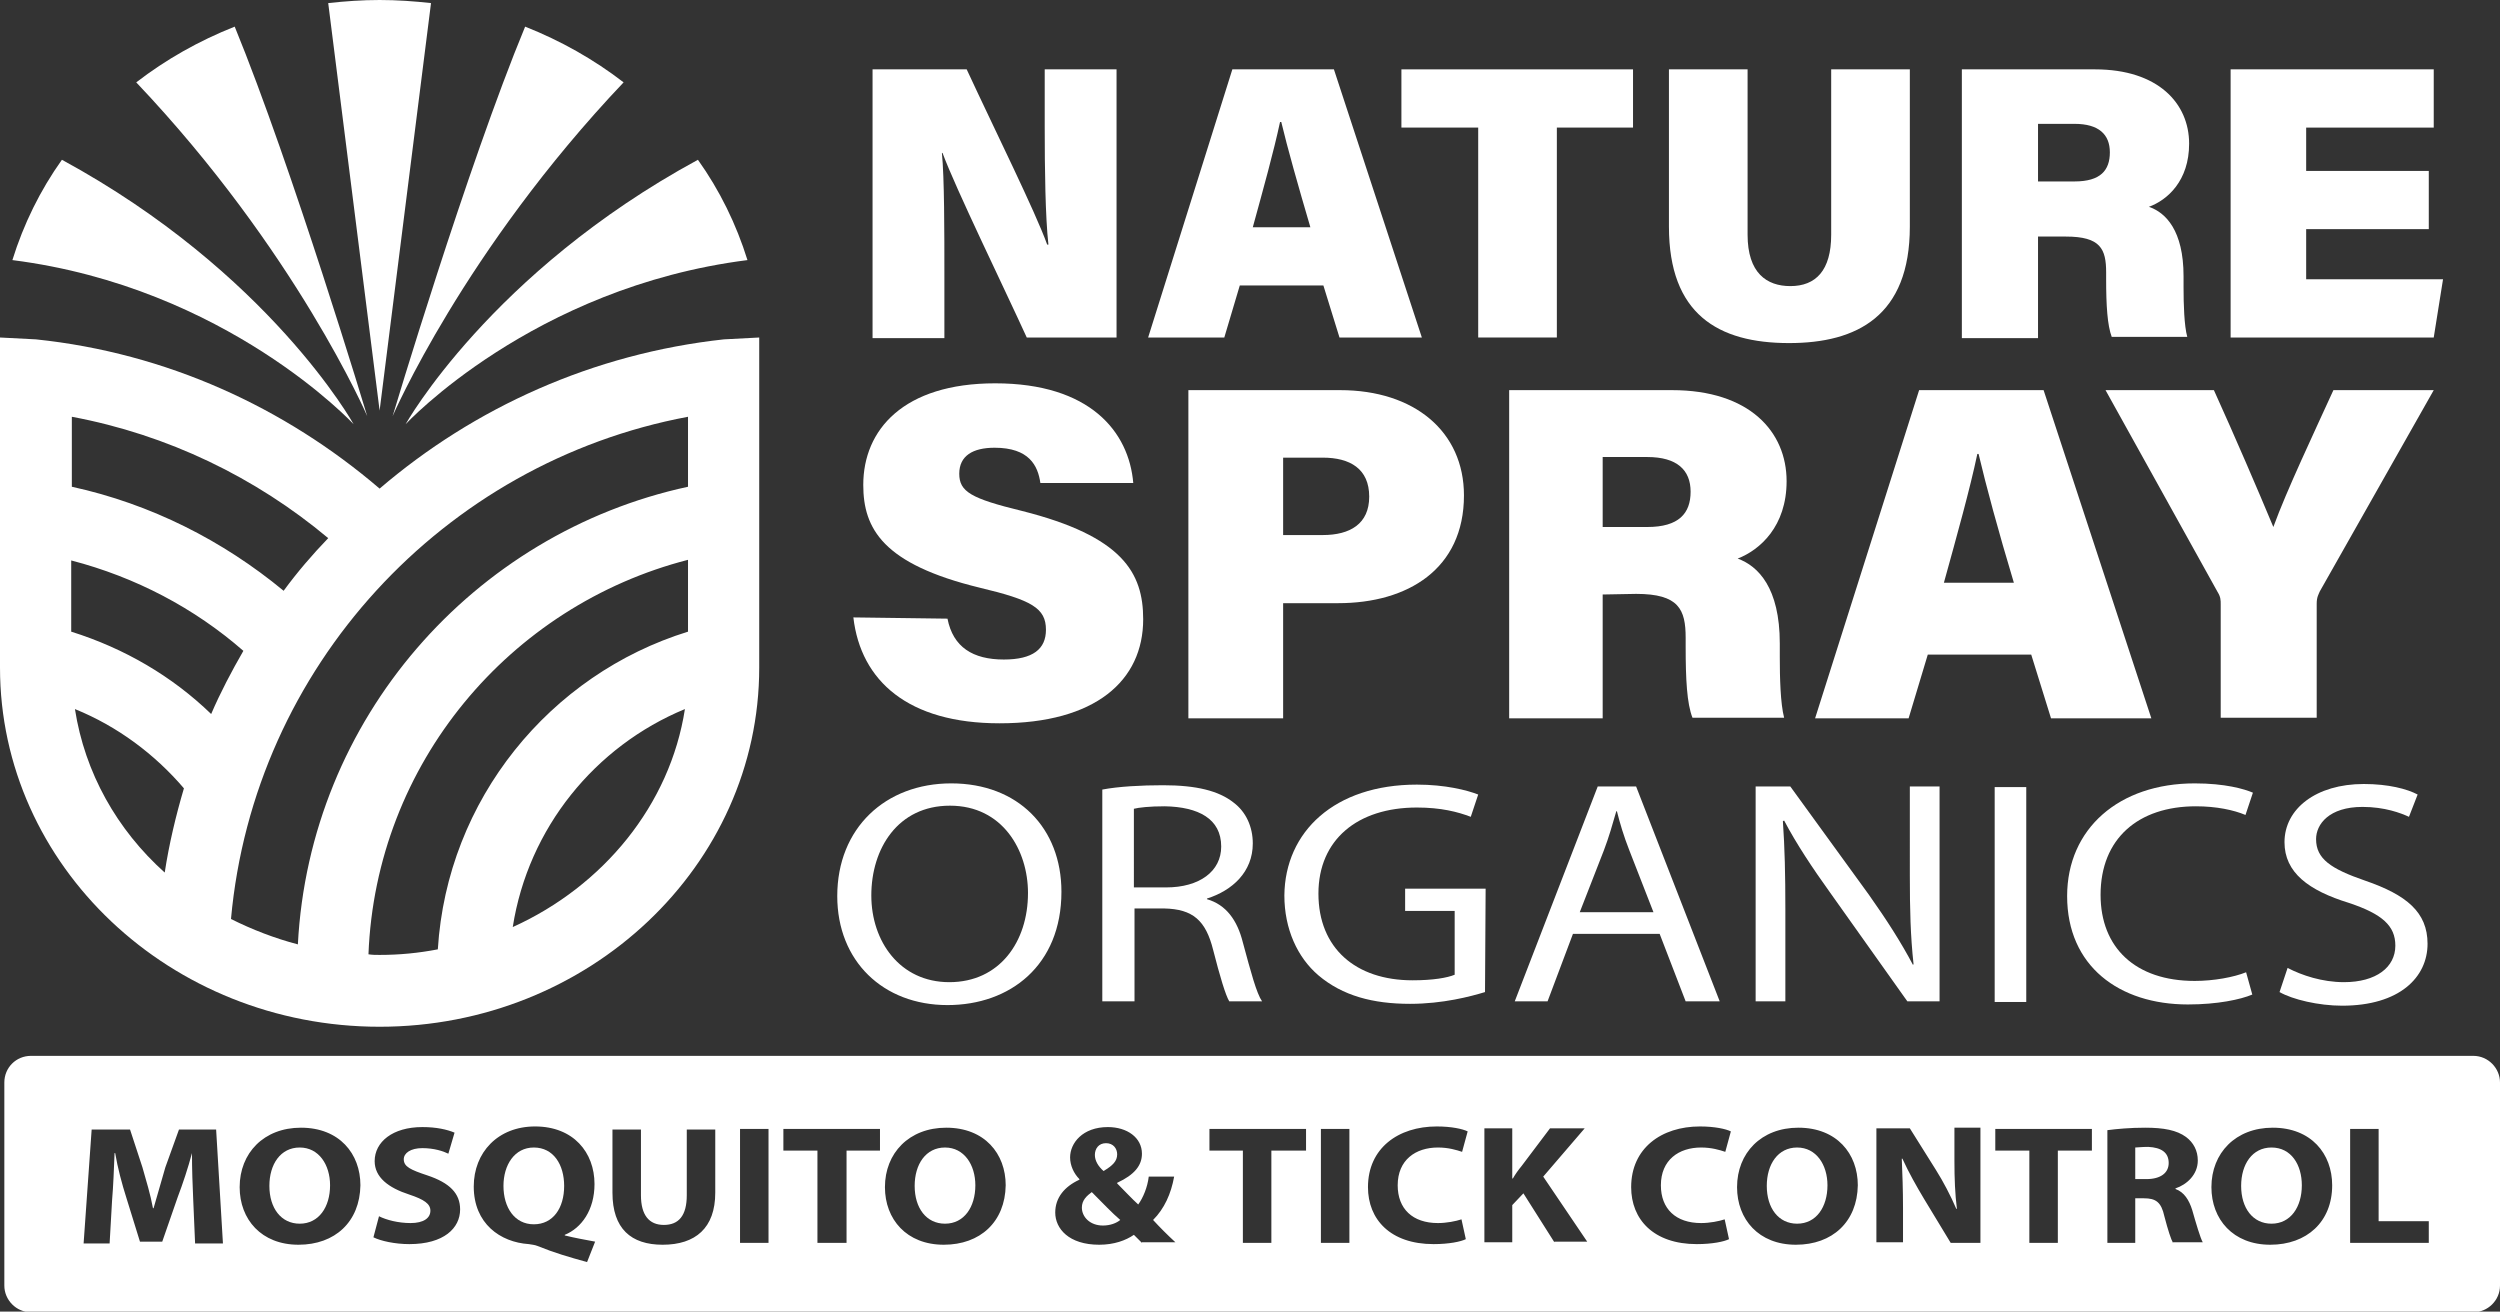
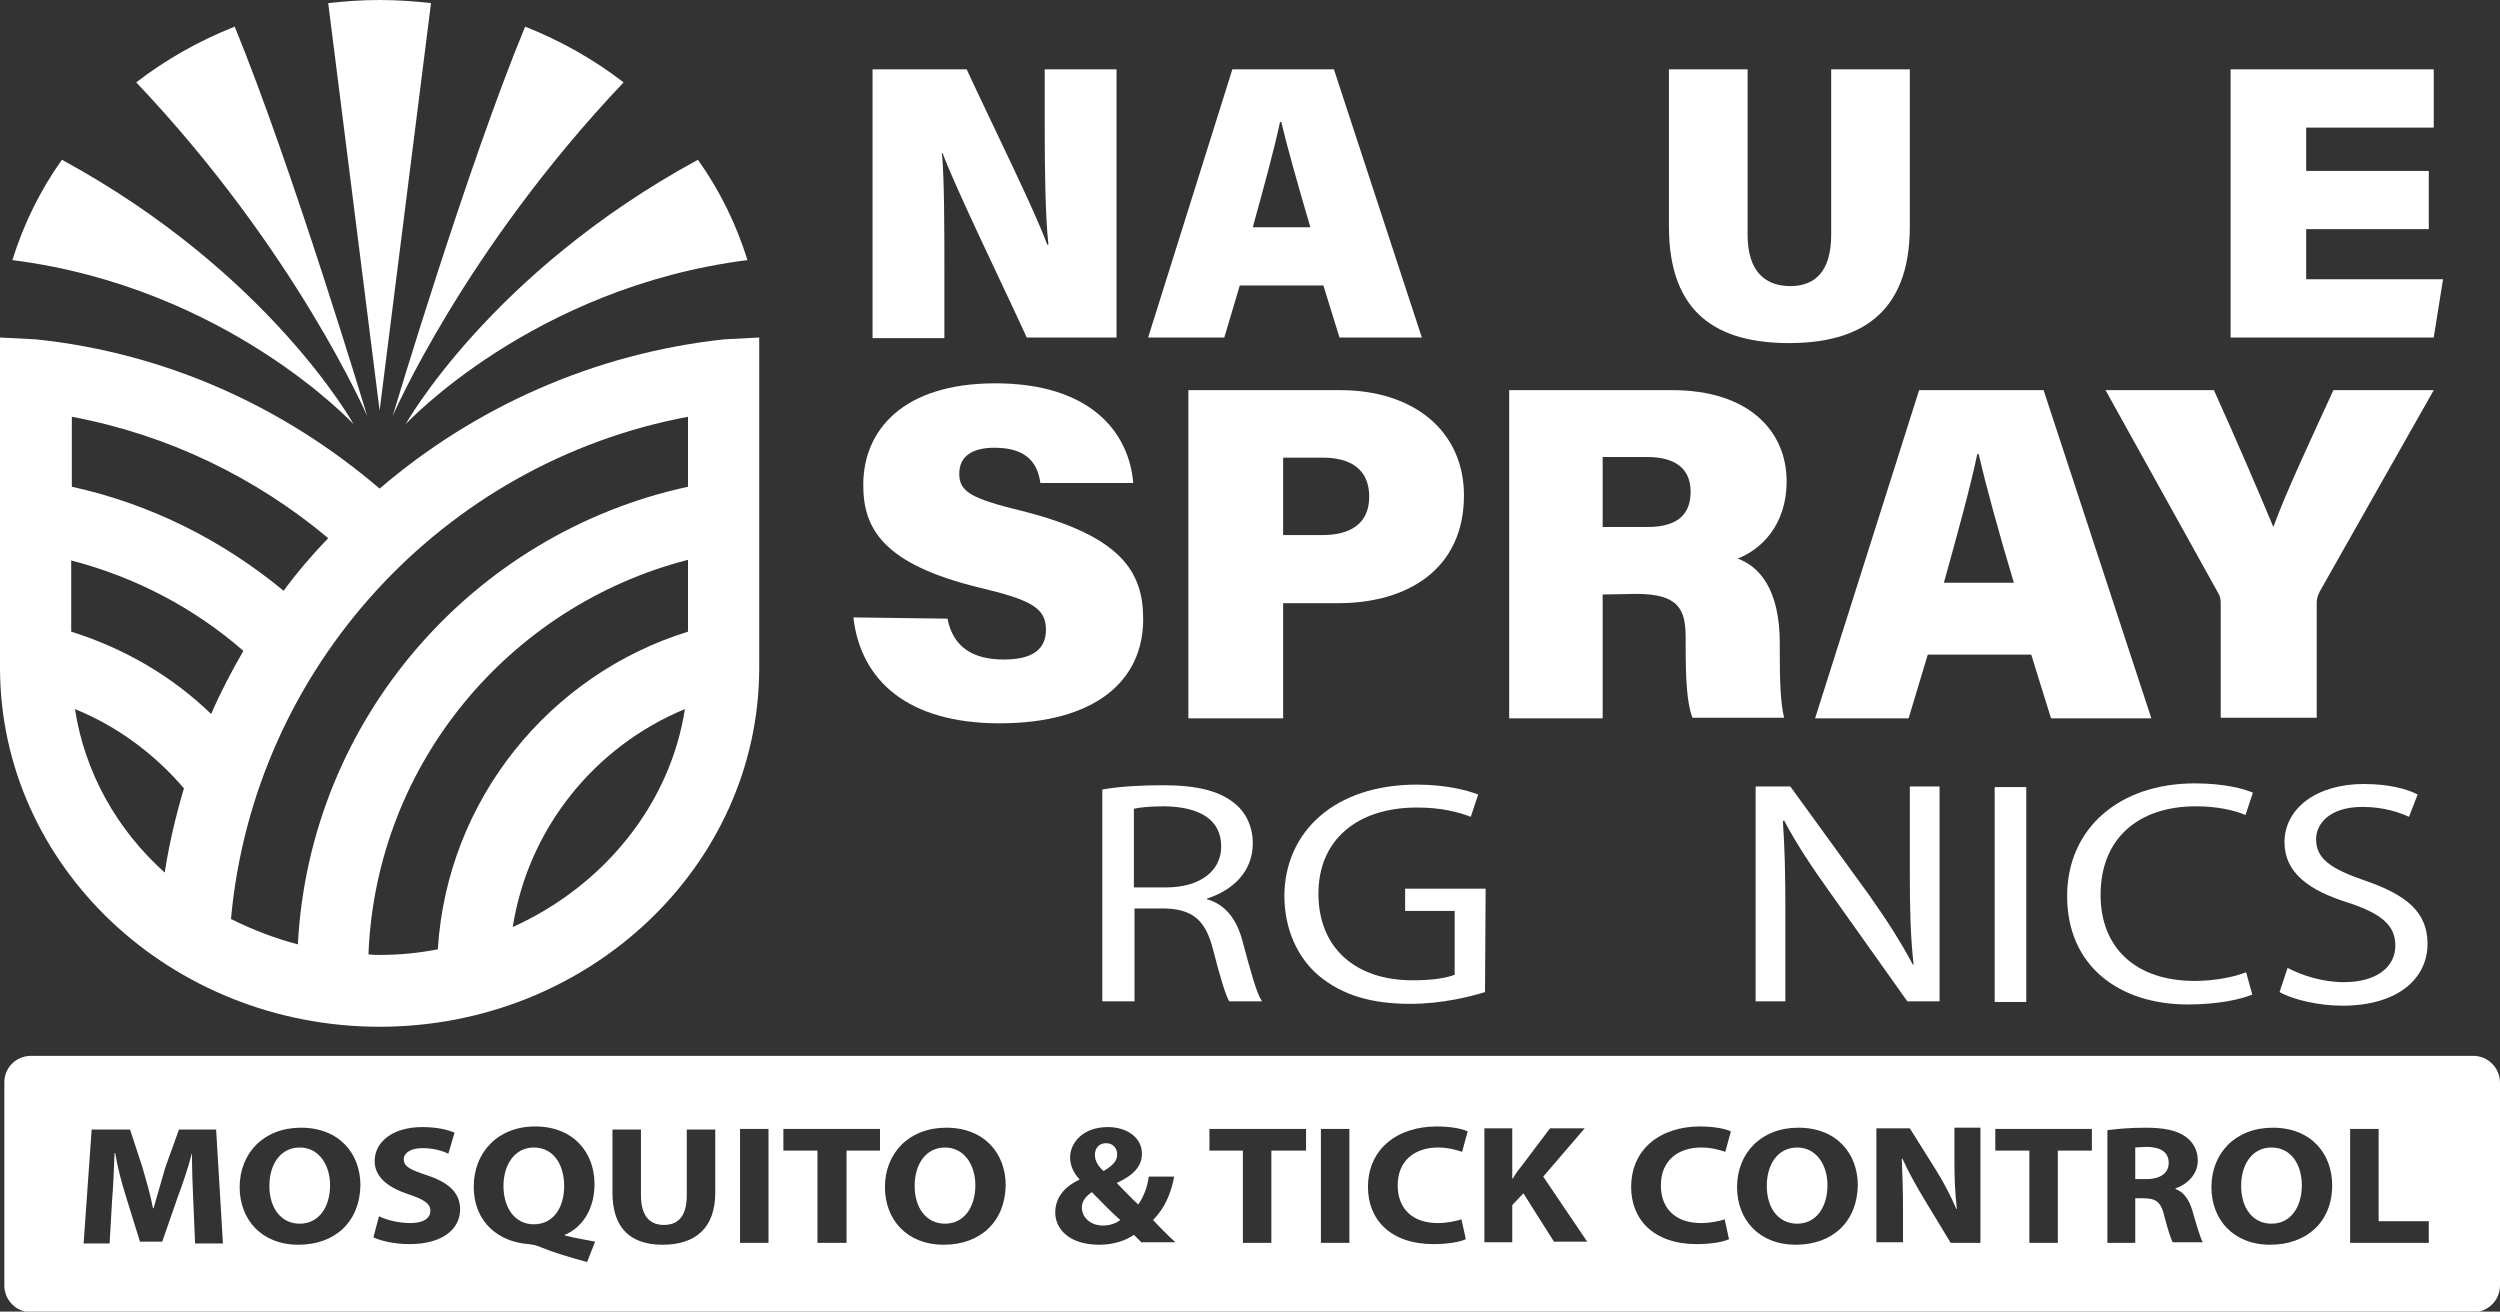
<svg xmlns="http://www.w3.org/2000/svg" version="1.1" id="Layer_3" x="0px" y="0px" viewBox="0 0 403.7 211.8" style="enable-background:new 0 0 403.7 211.8;" xml:space="preserve">
  <rect x="0" y="0" width="403.7" height="211.8" fill="#333333" stroke="none" />
  <style type="text/css">
	.st0{fill:#FFFFFF;}
</style>
  <path class="st0" d="M116.9,54.8c-21.1,2.3-40.3,11-55.6,24.1C46,65.8,26.9,57,5.8,54.8L0,54.5v53.3c0,32,27.5,58,61.3,58  s61.3-26,61.3-58V54.5L116.9,54.8z M11.5,102V90.5c10.4,2.7,19.9,7.7,27.8,14.6c-1.9,3.3-3.7,6.7-5.2,10.2  C27.8,109.2,20.1,104.7,11.5,102z M45.8,95.4c-9.8-8.1-21.4-14-34.2-16.8V67.3c15.5,2.9,29.7,9.8,41.4,19.6  C50.4,89.6,48,92.4,45.8,95.4z M111.1,67.3v11.3c-34.7,7.5-61.1,37.5-63,73.9c-3.8-1-7.4-2.4-10.8-4.1  C41,107.7,71.6,74.7,111.1,67.3z M12.1,114.5c6.9,2.8,12.9,7.3,17.6,12.8c-1.3,4.4-2.4,9-3.1,13.6C18.9,134,13.7,124.8,12.1,114.5z   M59.5,154.1c1.2-30.8,22.8-56.3,51.6-63.7V102c-22.3,6.9-38.9,27.1-40.4,51.3c-3.1,0.6-6.2,0.9-9.4,0.9  C60.7,154.2,60.1,154.2,59.5,154.1z M82.8,149.7c2.5-16,13.3-29.2,27.8-35.2C108.2,130,97.4,143.1,82.8,149.7z" />
  <path class="st0" d="M61.3,66.3l8.3-65.8C66.9,0.2,64.1,0,61.3,0c-2.8,0-5.6,0.2-8.3,0.5L61.3,66.3z" />
-   <path class="st0" d="M112.7,25.8C79.2,44,65.5,68.5,65.5,68.5S86,46.4,120.7,42C118.9,36.2,116.2,30.7,112.7,25.8z" />
+   <path class="st0" d="M112.7,25.8C79.2,44,65.5,68.5,65.5,68.5S86,46.4,120.7,42C118.9,36.2,116.2,30.7,112.7,25.8" />
  <path class="st0" d="M84.8,4.3C75.4,27,63.4,67.2,63.4,67.2s11.5-26.7,37.3-53.9C95.9,9.6,90.6,6.6,84.8,4.3z" />
  <path class="st0" d="M10,25.8C43.5,44,57.1,68.5,57.1,68.5S36.6,46.4,2,42C3.8,36.2,6.5,30.7,10,25.8z" />
  <path class="st0" d="M37.9,4.3C47.2,27,59.3,67.2,59.3,67.2S47.8,40.5,22,13.3C26.8,9.6,32.1,6.6,37.9,4.3z" />
  <g>
    <g>
      <path class="st0" d="M140.9,54.5V11.2h15.2c4.5,9.7,11.1,23,13,28.3h0.2c-0.5-4.5-0.6-12.1-0.6-19.1v-9.2h11.6v43.3h-14.5    c-3.6-7.9-11.5-24.1-13.6-29.8h-0.1c0.4,4.1,0.4,12.5,0.4,20.1v9.8H140.9z" />
      <path class="st0" d="M200.2,46.1l-2.5,8.4h-12.3L199,11.2h16.4l14.2,43.3h-13.3l-2.6-8.4H200.2z M211.6,36.7    c-2-6.8-3.7-12.8-4.7-17h-0.2c-1,4.7-2.7,10.8-4.4,17H211.6z" />
-       <path class="st0" d="M238.7,20.6h-12.4v-9.4h37.4v9.4h-12.3v33.9h-12.7V20.6z" />
      <path class="st0" d="M282.2,11.2v26.7c0,6.2,3.1,8.3,6.9,8.3c4.1,0,6.6-2.5,6.6-8.3V11.2h12.7v25.4c0,14.4-8.5,18.8-19.5,18.8    c-11.5,0-19.4-4.7-19.4-18.8V11.2H282.2z" />
-       <path class="st0" d="M329.1,38.2v16.4h-12.3V11.2h21.5c10.2,0,15.2,5.5,15.2,12c0,6-3.5,9.1-6.5,10.2c2.7,0.9,5.6,3.8,5.6,11.2    v1.8c0,2.7,0.1,6.2,0.6,8H341c-0.7-1.9-0.9-5-0.9-9.4V44c0-3.8-0.9-5.8-6.5-5.8L329.1,38.2L329.1,38.2z M329.1,29.3h5.9    c4.2,0,5.7-1.8,5.7-4.7c0-2.9-1.8-4.6-5.7-4.6h-5.9V29.3z" />
      <path class="st0" d="M392.2,37h-19.8v8.1h22.1l-1.5,9.4h-32.8V11.2h32.8v9.4h-20.6v7h19.8V37z" />
    </g>
  </g>
  <g>
-     <path class="st0" d="M171.4,144c0,11.9-8.3,18.3-18.4,18.3c-10.4,0-17.8-7.1-17.8-17.6c0-11,7.8-18.2,18.4-18.2   C164.4,126.5,171.4,133.7,171.4,144z M140.7,144.6c0,7.4,4.6,14,12.6,14c8.1,0,12.7-6.5,12.7-14.4c0-6.9-4.1-14.1-12.6-14.1   C145,130.1,140.7,137,140.7,144.6z" />
    <path class="st0" d="M178,127.5c2.6-0.5,6.3-0.7,9.8-0.7c5.4,0,9,0.9,11.4,2.8c2,1.5,3.1,3.9,3.1,6.6c0,4.6-3.3,7.6-7.4,8.9v0.1   c3.1,0.9,4.9,3.4,5.8,7c1.3,4.8,2.2,8.2,3.1,9.5h-5.3c-0.6-1-1.5-4-2.6-8.3c-1.2-4.8-3.3-6.6-7.9-6.7h-4.8v15H178V127.5z    M183.1,143.3h5.2c5.4,0,8.9-2.6,8.9-6.6c0-4.5-3.7-6.4-9.1-6.5c-2.5,0-4.2,0.2-5,0.4L183.1,143.3L183.1,143.3z" />
    <path class="st0" d="M239.8,160.2c-2.3,0.7-6.8,1.9-12.1,1.9c-6,0-10.9-1.3-14.8-4.6c-3.4-2.9-5.5-7.5-5.5-12.9   c0.1-10.3,8.1-17.9,21.4-17.9c4.6,0,8.1,0.9,9.9,1.6l-1.2,3.6c-2.1-0.8-4.8-1.5-8.7-1.5c-9.6,0-15.9,5.2-15.9,13.9   c0,8.8,6,14,15.2,14c3.3,0,5.6-0.4,6.8-0.9v-10.3h-8v-3.6h13L239.8,160.2L239.8,160.2z" />
-     <path class="st0" d="M254,150.8l-4.1,10.9h-5.3l13.4-34.7h6.2l13.5,34.7h-5.5l-4.2-10.9H254z M267,147.3l-3.9-10   c-0.9-2.3-1.5-4.3-2-6.3H261c-0.6,2.1-1.2,4.2-2,6.3l-3.9,10H267z" />
    <path class="st0" d="M283.5,161.7v-34.7h5.6l12.7,17.5c2.9,4.1,5.2,7.7,7.1,11.3l0.1-0.1c-0.5-4.6-0.6-8.9-0.6-14.2V127h4.8v34.7   h-5.2l-12.5-17.6c-2.8-3.9-5.4-7.8-7.4-11.6l-0.2,0.1c0.3,4.4,0.4,8.5,0.4,14.3v14.8L283.5,161.7L283.5,161.7z" />
    <path class="st0" d="M327.2,127.1v34.7h-5.1v-34.7H327.2z" />
    <path class="st0" d="M363.7,160.6c-1.9,0.8-5.6,1.6-10.4,1.6c-11.1,0-19.5-6.2-19.5-17.5c0-10.9,8.4-18.2,20.6-18.2   c4.9,0,8,0.9,9.4,1.5l-1.2,3.6c-1.9-0.8-4.7-1.4-8-1.4c-9.3,0-15.4,5.2-15.4,14.3c0,8.5,5.6,13.9,15.2,13.9c3.1,0,6.3-0.6,8.3-1.4   L363.7,160.6z" />
    <path class="st0" d="M369.4,156.3c2.3,1.2,5.6,2.3,9.1,2.3c5.2,0,8.3-2.4,8.3-5.9c0-3.2-2.1-5.1-7.5-6.9c-6.5-2-10.4-4.9-10.4-9.8   c0-5.4,5.1-9.4,12.8-9.4c4,0,7,0.8,8.7,1.7l-1.4,3.6c-1.3-0.6-3.9-1.6-7.5-1.6c-5.4,0-7.5,2.8-7.5,5.2c0,3.2,2.4,4.8,7.9,6.7   c6.7,2.3,10.1,5.1,10.1,10.2c0,5.4-4.5,10-13.8,10c-3.8,0-8-1-10.1-2.2L369.4,156.3z" />
  </g>
  <g>
    <path class="st0" d="M153,99.9c0.9,4.6,4.1,6.6,9.1,6.6c4.7,0,6.8-1.7,6.8-4.8c0-3.5-2.3-4.8-10.7-6.8   c-15.6-3.8-18.8-9.5-18.8-16.6c0-8.9,6.5-16.4,21.3-16.4c15.3,0,21.6,7.8,22.3,16.1h-15c-0.4-2.8-1.8-5.7-7.4-5.7   c-3.5,0-5.7,1.3-5.7,4.2c0,2.9,1.9,4,10.1,6c16.3,4.1,19.6,10,19.6,17.5c0,9.9-7.7,16.8-23.2,16.8c-14.7,0-22.4-6.8-23.6-17.1   L153,99.9L153,99.9z" />
    <path class="st0" d="M191.9,63h24.5c12,0,20,6.7,20,17c0,11.9-9.1,17.4-20.3,17.4h-8.9V116h-15.3V63z M207.2,86.4h6.4   c4.4,0,7.5-1.8,7.5-6.2c0-4.5-3.1-6.3-7.5-6.3h-6.4V86.4z" />
    <path class="st0" d="M258.8,96v20h-15.1V63H270c12.5,0,18.5,6.7,18.5,14.7c0,7.3-4.3,11.1-7.9,12.5c3.3,1.2,6.8,4.7,6.8,13.7v2.2   c0,3.3,0.1,7.5,0.7,9.8h-14.8c-0.9-2.3-1.1-6.2-1.1-11.5V103c0-4.6-1.1-7.1-8-7.1L258.8,96L258.8,96z M258.8,85.1h7.2   c5.1,0,7-2.2,7-5.7s-2.2-5.6-7-5.6h-7.2V85.1z" />
    <path class="st0" d="M311.3,105.7l-3.1,10.3h-15.1l16.8-53H330l17.4,53h-16.2l-3.2-10.3H311.3z M325.2,94.1   c-2.5-8.3-4.5-15.7-5.7-20.8h-0.2c-1.2,5.7-3.3,13.2-5.4,20.8H325.2z" />
    <path class="st0" d="M358.6,115.9V97.6c0-0.7,0-1.2-0.5-2L340,63h17.5c3.4,7.5,7.1,16.1,9.6,22.1c2.1-5.8,6.6-15.3,9.7-22.1H393   l-18.4,32.5c-0.2,0.5-0.5,0.9-0.5,2v18.4H358.6z" />
  </g>
  <g>
    <path class="st0" d="M86.2,185.3c-3.1,0-4.9,2.8-4.9,6.2c0,3.5,1.8,6.2,4.9,6.2c3.1,0,4.9-2.6,4.9-6.2   C91.1,188.1,89.4,185.3,86.2,185.3z" />
    <path class="st0" d="M290.2,185.3c-3.1,0-4.9,2.7-4.9,6.2c0,3.6,1.9,6.1,4.9,6.1c3.1,0,4.9-2.7,4.9-6.2   C295.1,188.1,293.3,185.3,290.2,185.3z" />
    <path class="st0" d="M152.6,185.3c-3.1,0-4.9,2.7-4.9,6.2c0,3.6,1.9,6.1,4.9,6.1c3.1,0,4.9-2.7,4.9-6.2   C157.5,188.1,155.7,185.3,152.6,185.3z" />
    <path class="st0" d="M180.4,186.4c0-0.9-0.6-1.8-1.8-1.8c-1.2,0-1.8,0.9-1.8,1.9c0,0.9,0.5,1.8,1.4,2.6   C179.7,188.2,180.4,187.5,180.4,186.4z" />
    <path class="st0" d="M176.3,192.5c-0.8,0.6-1.6,1.3-1.6,2.5c0,1.5,1.3,2.9,3.4,2.9c1.2,0,2.2-0.4,2.8-0.9   C179.6,195.9,178,194.2,176.3,192.5z" />
    <path class="st0" d="M346.9,185.2c-1.1,0-1.8,0.1-2.1,0.1v5.1h1.8c2.3,0,3.6-1,3.6-2.6C350.2,186.1,349,185.3,346.9,185.2z" />
    <path class="st0" d="M48.4,185.3c-3.1,0-4.9,2.7-4.9,6.2c0,3.6,1.9,6.1,4.9,6.1c3.1,0,4.9-2.7,4.9-6.2   C53.3,188.1,51.5,185.3,48.4,185.3z" />
    <path class="st0" d="M366.8,185.3c-3.1,0-4.9,2.7-4.9,6.2c0,3.6,1.9,6.1,4.9,6.1c3.1,0,4.9-2.7,4.9-6.2   C371.7,188.1,370,185.3,366.8,185.3z" />
    <path class="st0" d="M399.4,170.5H5c-2.4,0-4.3,1.9-4.3,4.3v32.8c0,2.3,1.9,4.3,4.3,4.3h394.4c2.3,0,4.3-1.9,4.3-4.3v-32.8   C403.7,172.5,401.8,170.5,399.4,170.5z M31.5,200.7l-0.3-7c-0.1-2.2-0.2-4.9-0.2-7.5H31c-0.6,2.3-1.5,5-2.3,7.1l-2.5,7.2h-3.6   l-2.2-7.1c-0.7-2.2-1.4-4.8-1.8-7.2h-0.1c-0.1,2.5-0.2,5.3-0.4,7.6l-0.4,7h-4.2l1.3-18.4H21l2,6.1c0.6,2.1,1.3,4.4,1.7,6.6h0.1   c0.6-2.1,1.3-4.5,1.9-6.6l2.2-6.1h6l1.1,18.4H31.5z M48.2,201c-6,0-9.5-4.1-9.5-9.3c0-5.5,3.9-9.6,9.9-9.6c6.2,0,9.6,4.2,9.6,9.3   C58.1,197.3,54.1,201,48.2,201z M66.1,200.9c-2.3,0-4.6-0.5-5.8-1.1l0.9-3.4c1.2,0.6,3.1,1.1,5.1,1.1c2.1,0,3.2-0.8,3.2-2   c0-1.1-1-1.8-3.4-2.6c-3.4-1.1-5.6-2.8-5.6-5.4c0-3.1,2.9-5.5,7.7-5.5c2.3,0,4,0.4,5.2,0.9l-1,3.4c-0.8-0.4-2.3-0.9-4.2-0.9   s-3,0.8-3,1.8c0,1.2,1.1,1.7,3.8,2.6c3.6,1.2,5.3,2.9,5.3,5.5C74.3,198.3,71.7,200.9,66.1,200.9z M94.8,203.8   c-2.9-0.8-5.3-1.5-8-2.6c-0.5-0.2-0.9-0.2-1.4-0.3c-4.6-0.3-8.9-3.3-8.9-9.3c0-5.5,3.9-9.7,9.9-9.7c6.2,0,9.6,4.2,9.6,9.3   c0,4.2-2.1,7.1-4.8,8.2v0.1c1.6,0.4,3.3,0.7,4.9,1L94.8,203.8z M115.5,192.6c0,5.7-3.2,8.4-8.5,8.4c-5.1,0-8.1-2.6-8.1-8.4v-10.2   h4.6v10.6c0,3.2,1.3,4.8,3.7,4.8c2.4,0,3.7-1.5,3.7-4.8v-10.6h4.6V192.6z M124.1,200.7h-4.6v-18.4h4.6V200.7z M142.2,185.8h-5.5   v14.9H132v-14.9h-5.5v-3.5h15.6V185.8z M152.4,201c-6,0-9.5-4.1-9.5-9.3c0-5.5,3.9-9.6,9.9-9.6c6.2,0,9.6,4.2,9.6,9.3   C162.3,197.3,158.3,201,152.4,201z M184.4,200.7L184.4,200.7c-0.4-0.4-0.8-0.8-1.3-1.3c-1.3,0.9-3.2,1.6-5.6,1.6   c-4.9,0-7.1-2.6-7.1-5.2c0-2.4,1.5-4.2,3.9-5.3v-0.1c-0.9-0.9-1.5-2.2-1.5-3.5c0-2.3,2-4.9,6.1-4.9c3.1,0,5.5,1.7,5.5,4.3   c0,1.9-1.2,3.4-4,4.7l0,0.1c1.2,1.2,2.4,2.5,3.4,3.4c0.8-1.1,1.5-2.8,1.7-4.5h4.1c-0.5,2.8-1.6,5.2-3.4,7c1.1,1.2,2.3,2.4,3.6,3.6   H184.4z M210.8,185.8h-5.5v14.9h-4.6v-14.9h0h-5.4v-3.5h15.6V185.8z M217.9,200.7h-4.6v-18.4h4.6V200.7z M232.2,197.5   c1.4,0,2.9-0.3,3.8-0.6l0.7,3.2c-0.8,0.4-2.7,0.8-5.2,0.8c-7,0-10.6-4-10.6-9.2c0-6.3,4.9-9.8,11.1-9.8c2.4,0,4.2,0.4,5,0.8   l-0.9,3.3c-0.9-0.3-2.2-0.7-3.9-0.7c-3.6,0-6.5,2-6.5,6.1C225.7,195.2,228.1,197.5,232.2,197.5z M251,200.6l-5-7.9l-1.8,1.9v6h-4.5   v-18.4h0h4.5v8.1h0.1c0.4-0.7,0.9-1.4,1.4-2l4.6-6.1h5.6l-6.7,7.8l7.1,10.5H251z M274.7,197.5c1.4,0,2.9-0.3,3.8-0.6l0.7,3.2   c-0.8,0.4-2.7,0.8-5.2,0.8c-7,0-10.6-4-10.6-9.2c0-6.3,4.9-9.8,11.1-9.8c2.4,0,4.2,0.4,5,0.8l-0.9,3.3c-0.9-0.3-2.2-0.7-3.9-0.7   c-3.6,0-6.5,2-6.5,6.1C268.2,195.2,270.6,197.5,274.7,197.5z M290,201c-6,0-9.5-4.1-9.5-9.3c0-5.5,3.9-9.6,9.9-9.6   c6.2,0,9.6,4.2,9.6,9.3C299.9,197.3,295.9,201,290,201z M319.8,200.7h-4.8l-4.3-7.1c-1.2-2-2.5-4.3-3.5-6.5l-0.1,0   c0.1,2.4,0.2,5,0.2,8v5.5H303v0v-18.4h5.4l4.2,6.7c1.2,1.9,2.4,4.2,3.3,6.3h0.1c-0.3-2.4-0.4-4.9-0.4-7.7v-5.4h4.2V200.7z    M337.8,185.8h-5.5v14.9h-4.6v-14.9h-5.5v-3.5h15.6V185.8z M350.9,200.7c-0.3-0.5-0.8-2-1.4-4.3c-0.5-2.3-1.4-2.9-3.3-2.9h-1.4v7.2   h-4.5v-18.2h0c1.5-0.2,3.7-0.4,6.1-0.4c3,0,5.1,0.4,6.6,1.5c1.2,0.9,1.9,2.2,1.9,3.8c0,2.3-1.8,3.9-3.6,4.5v0.1   c1.4,0.5,2.2,1.8,2.7,3.4c0.6,2.1,1.3,4.5,1.7,5.2H350.9z M366.6,201c-6,0-9.5-4.1-9.5-9.3c0-5.5,3.9-9.6,9.9-9.6   c6.2,0,9.6,4.2,9.6,9.3C376.6,197.3,372.5,201,366.6,201z M392.2,200.7h-12.7v-18.4h4.6v14.9h8.1V200.7z" />
  </g>
</svg>